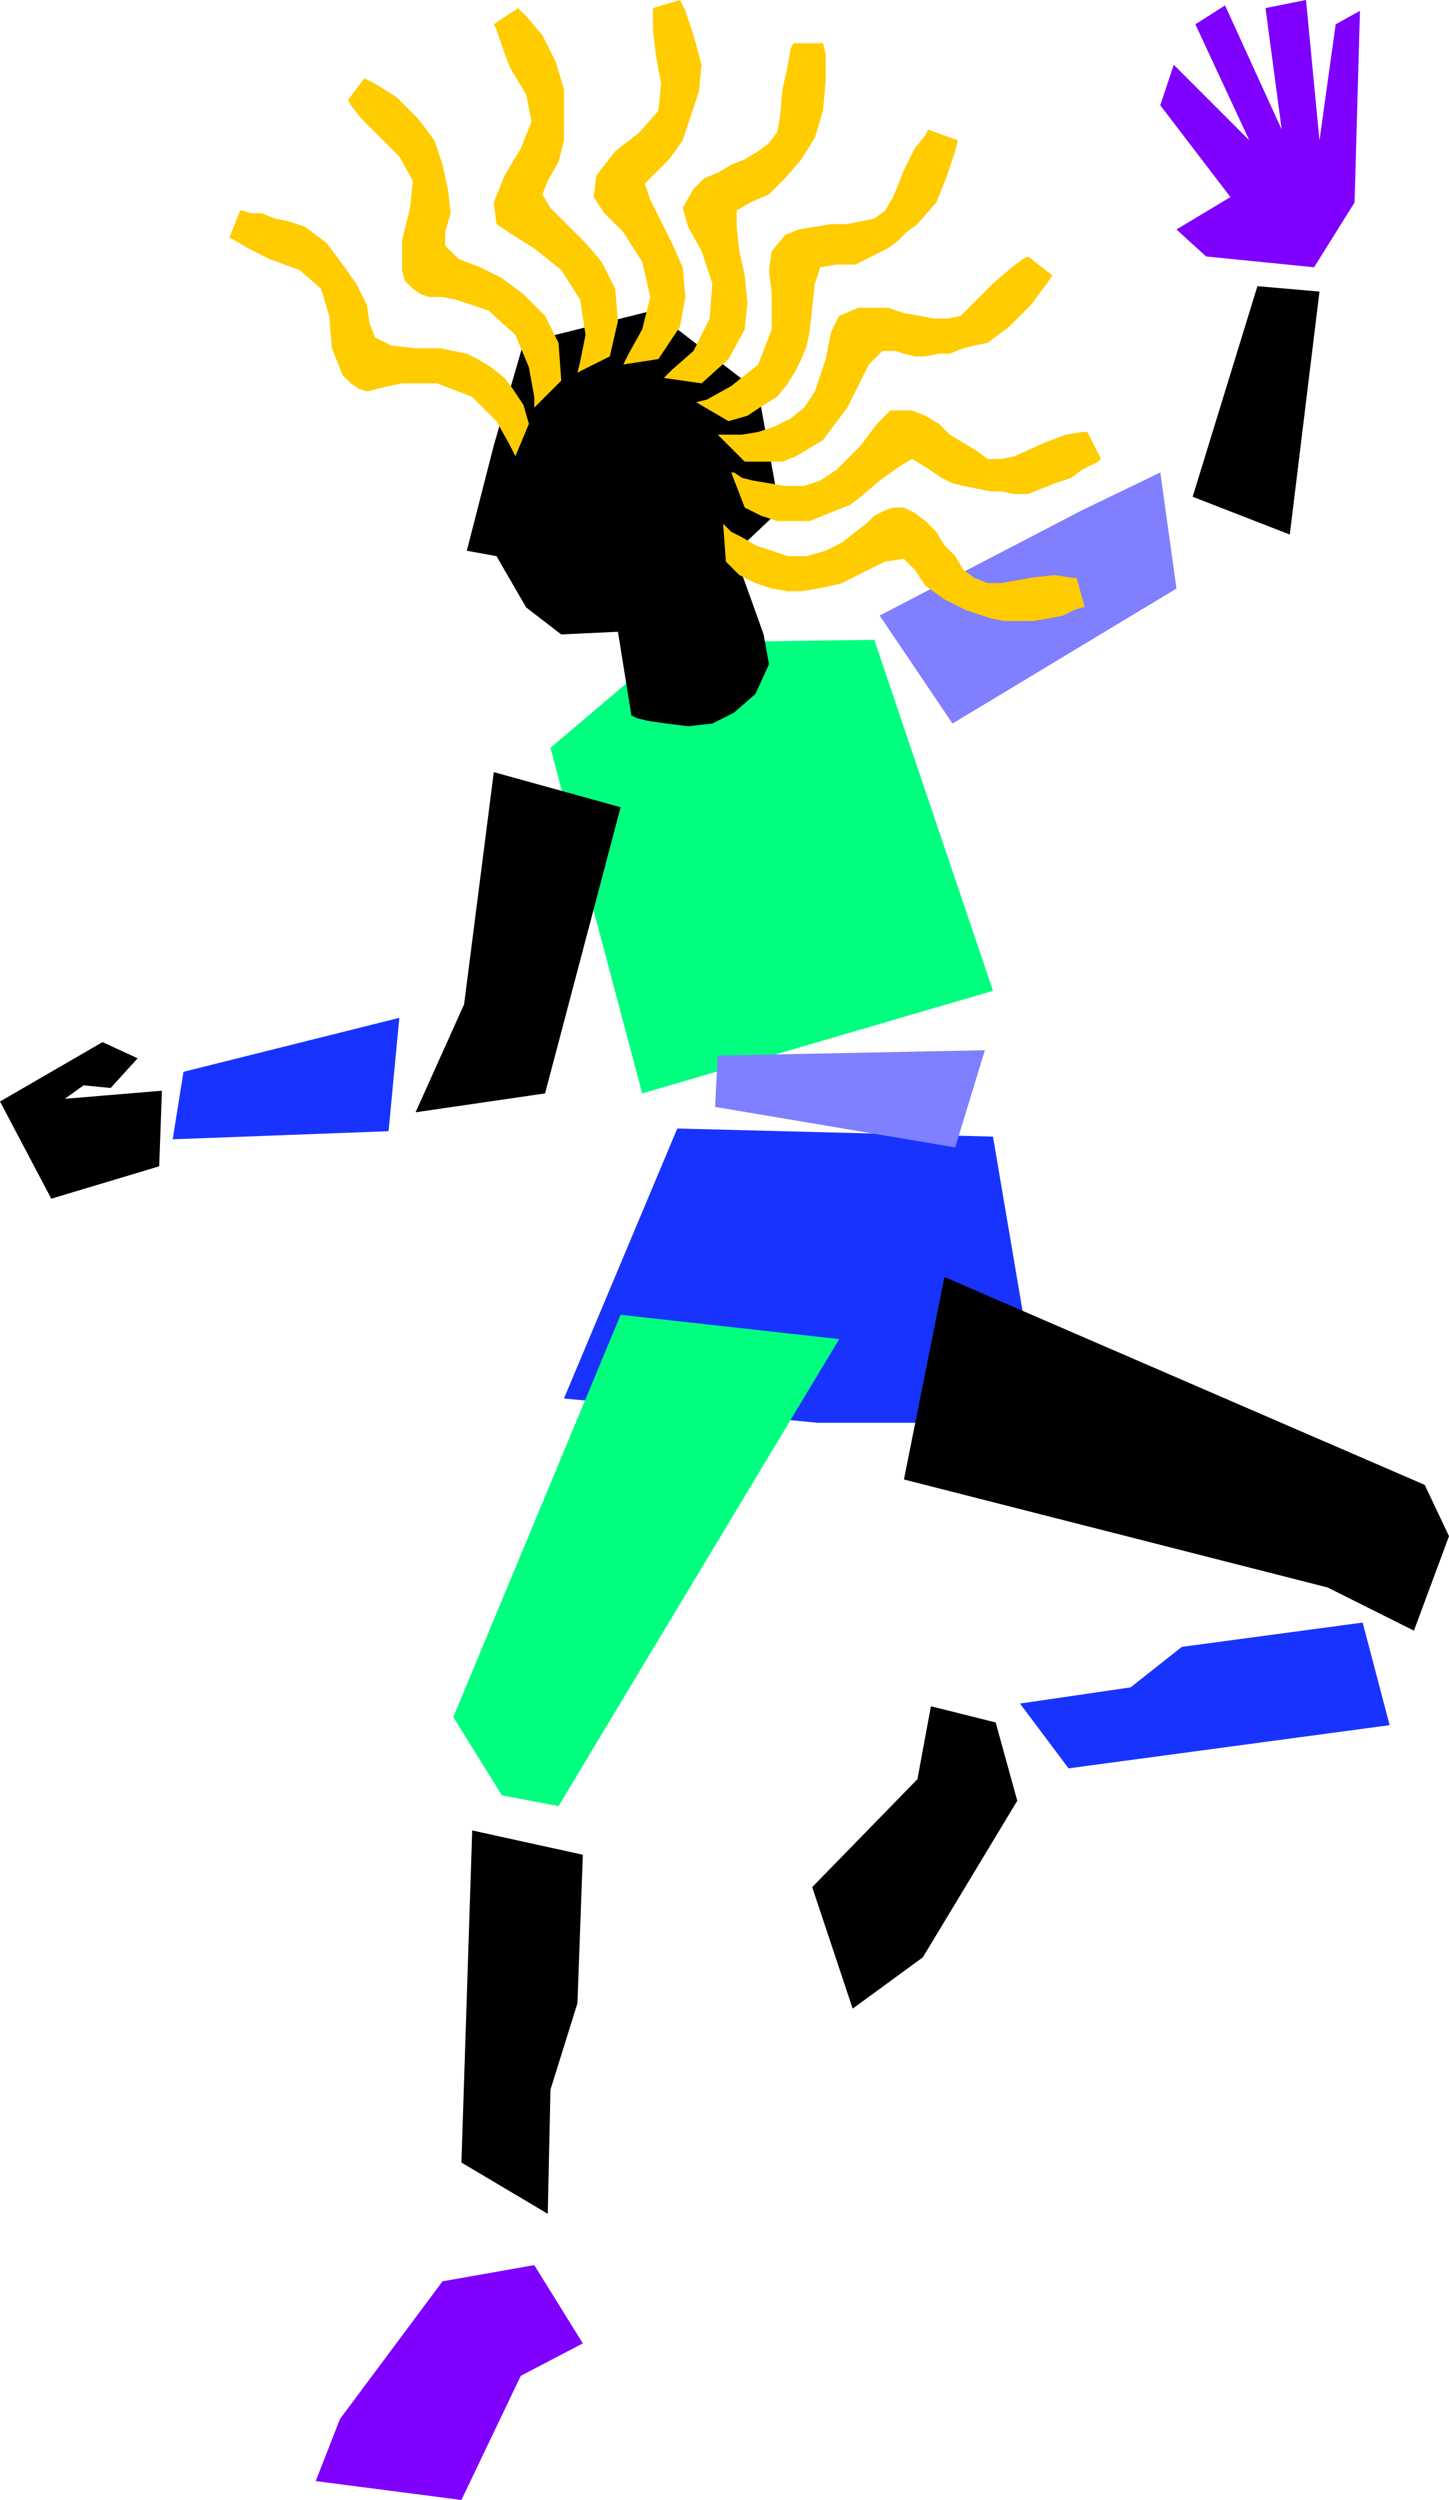
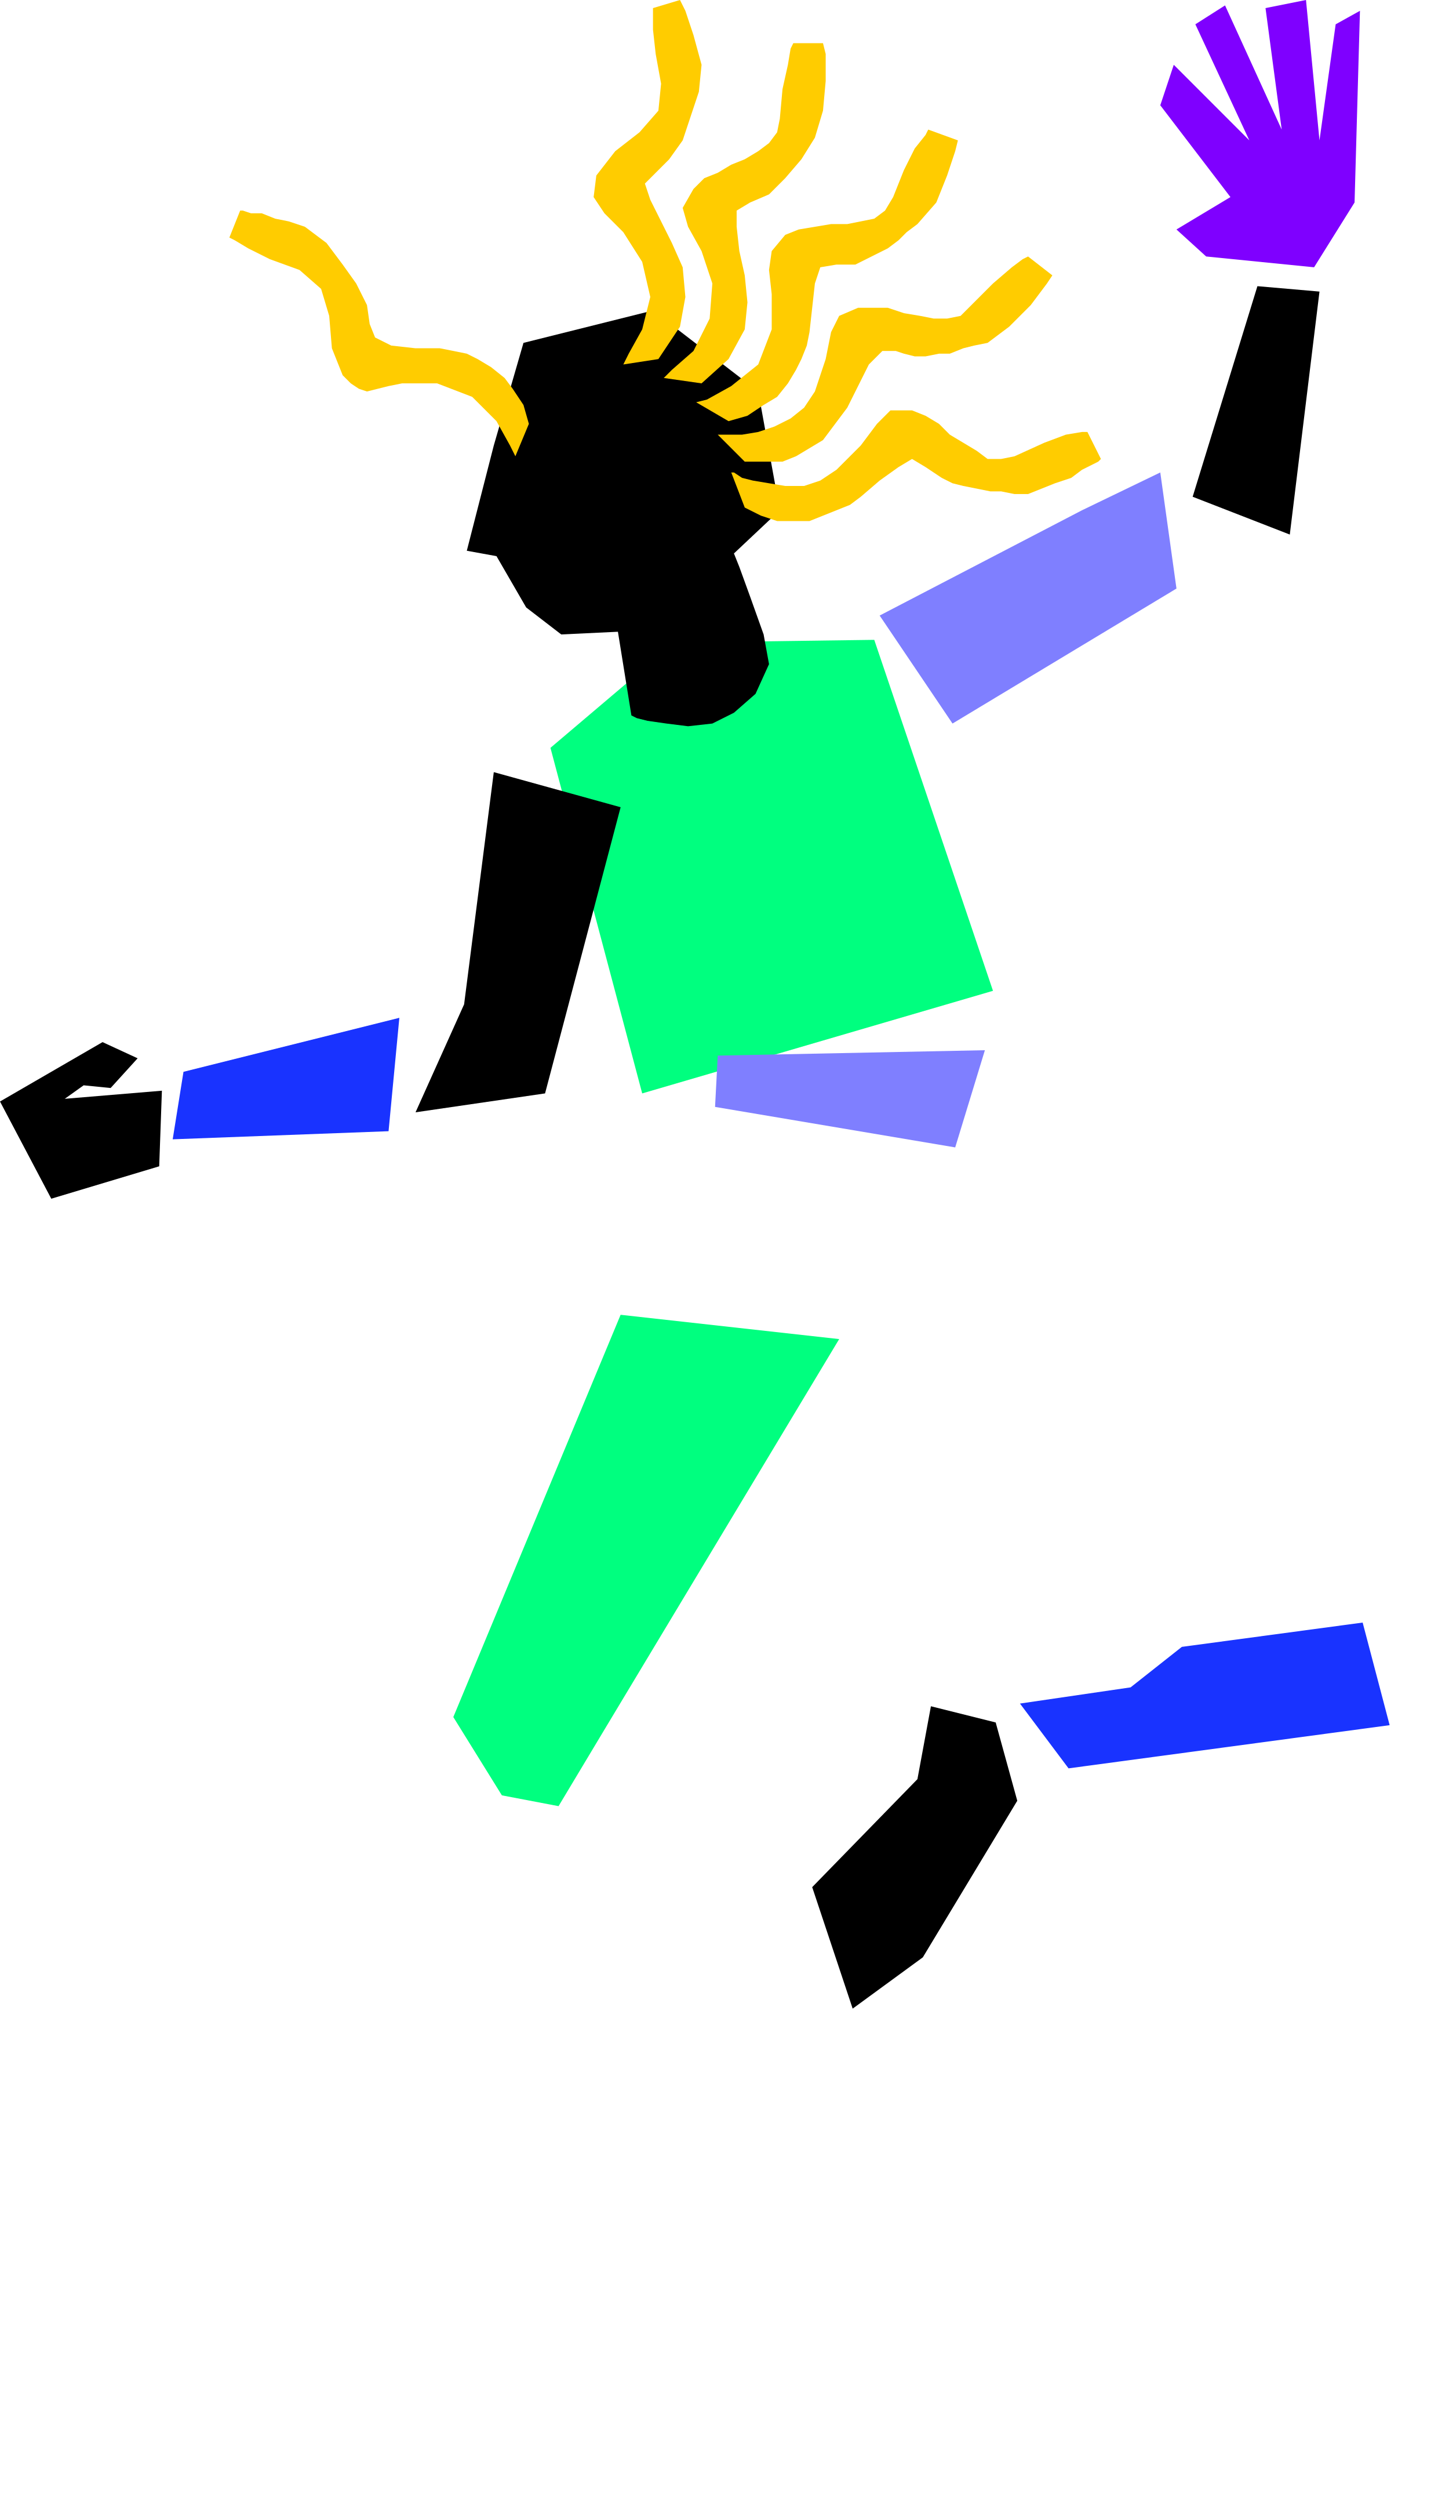
<svg xmlns="http://www.w3.org/2000/svg" width="51.552" height="88.896" fill-rule="evenodd" stroke-linecap="round" preserveAspectRatio="none" viewBox="0 0 537 926">
  <style>.pen1{stroke:none}.brush2{fill:#1933ff}.brush3{fill:#00ff7f}.brush4{fill:#000}.brush5{fill:#7f7fff}.brush6{fill:#7f00ff}.brush7{fill:#fc0}</style>
-   <path d="m251 418-42 100 94 9h83l-18-106-117-3z" class="pen1 brush2" />
  <path d="m204 277 46-39 74-1 44 130-130 38-34-128z" class="pen1 brush3" />
  <path d="m183 286 47 13-28 106-48 7 18-40 11-86z" class="pen1 brush4" />
  <path d="m326 228 27 40 83-50-6-43-29 14-75 39z" class="pen1 brush5" />
  <path d="m144 419-80 3 4-25 80-20-4 42z" class="pen1 brush2" />
  <path d="m478 198 11-90-23-2-24 78 36 14z" class="pen1 brush4" />
  <path d="m230 487 81 9-86 143-18 30-21-4-18-29 62-149z" class="pen1 brush3" />
-   <path d="m350 473-15 75 157 40 32 16 13-35-9-19-178-77zM216 687l-41-9-4 123 32 19 1-46 10-32 2-55z" class="pen1 brush4" />
  <path d="m505 601 10 38-119 16-18-24 41-6 19-15 67-9z" class="pen1 brush2" />
-   <path d="m164 845-38 51-9 23 54 7 22-46 23-12-18-29-34 6z" class="pen1 brush6" />
  <path d="m377 667-35 58-26 19-15-45 39-40 5-27 24 6 8 29zM59 432l-40 12-19-36 38-22 13 6-10 11-10-1-7 5 36-3-1 28z" class="pen1 brush4" />
  <path d="m487 99-40-4-11-10 20-12-26-34 5-15 28 28-20-43 11-7 21 46-6-45 15-3 5 52 6-43 9-5-2 71-15 24z" class="pen1 brush6" />
  <path d="m242 115 39 30 8 44-17 16 2 5 4 11 5 14 2 11-5 11-8 7-8 4-9 1-8-1-7-1-4-1-2-1-5-31-21 1-13-10-11-19-11-2 10-39 11-38 48-12z" class="pen1 brush4" />
  <path d="m244 133-13 2 2-4 5-9 3-12-3-13-7-11-7-7-4-6 1-8 7-9 9-7 7-8 1-10-2-11-1-9V3l10-3 2 4 3 9 3 11-1 10-3 9-3 9-5 7-5 5-4 4 2 6 4 8 4 8 4 9 1 11-2 11-8 12z" class="pen1 brush7" />
  <path d="m260 142-14-2 3-3 8-7 6-12 1-13-4-12-5-9-2-7 4-7 4-4 5-2 5-3 5-2 5-3 4-3 3-4 1-5 1-11 2-9 1-6 1-2h11l1 4v10l-1 11-3 10-5 8-6 7-6 6-7 3-5 3v6l1 9 2 9 1 10-1 10-6 11-10 9z" class="pen1 brush7" />
  <path d="m270 156-12-7 4-1 9-5 10-8 5-13v-13l-1-9 1-7 5-6 5-2 6-1 6-1h6l5-1 5-1 4-3 3-5 4-10 4-8 4-5 1-2 11 4-1 4-3 9-4 10-7 8-4 3-3 3-4 3-4 2-4 2-4 2h-7l-6 1-2 6-1 9-1 9-1 5-2 5-2 4-3 5-4 5-5 3-6 4-7 2z" class="pen1 brush7" />
  <path d="m276 171-10-10h9l6-1 6-2 6-3 5-4 4-6 4-12 2-10 3-6 7-3h11l6 2 6 1 5 1h5l5-1 4-4 8-8 7-6 4-3 2-1 9 7-2 3-6 8-8 8-8 6-5 1-4 1-5 2h-4l-5 1h-4l-4-1-3-1h-5l-5 5-4 8-4 8-3 4-3 4-3 4-5 3-5 3-5 2h-14z" class="pen1 brush7" />
  <path d="m276 188-5-13h1l3 2 4 1 6 1 6 1h7l6-2 6-4 9-9 6-8 5-5h8l5 2 5 3 4 4 5 3 5 3 4 3h5l5-1 11-5 8-3 6-1h2l5 10-1 1-2 1-4 2-4 3-6 2-5 2-5 2h-5l-5-1h-4l-5-1-5-1-4-1-4-2-3-2-3-2-5-3-5 3-7 5-7 6-4 3-5 2-5 2-5 2h-12l-6-2-6-3z" class="pen1 brush7" />
-   <path d="m269 208-1-14 1 1 2 2 4 2 5 3 6 2 6 2h7l7-2 6-3 5-4 4-3 3-3 4-2 3-1h4l4 2 4 3 4 4 3 5 4 4 3 5 4 3 5 2h5l11-2 9-1 6 1h2l3 11h-1l-3 1-4 2-5 1-6 1h-11l-5-1-9-3-8-4-7-5-4-6-4-4-7 1-8 4-8 4-4 1-5 1-6 1h-5l-6-1-6-2-6-3-5-5zm-43-76-12 6 1-4 2-10-2-13-7-11-10-8-8-5-6-4-1-8 4-10 6-10 4-10-2-10-6-10-3-8-2-6-1-2 9-6 3 3 6 7 5 10 3 10v19l-2 8-4 7-2 5 3 5 6 6 7 7 6 7 5 10 1 12-3 13zm-18 9-10 10v-4l-2-11-5-12-10-9-6-2-6-2-5-1h-5l-3-1-3-2-3-3-1-4V89l3-12 1-10-5-9-8-8-6-6-4-5-1-2 6-8 4 2 8 5 8 8 6 8 3 9 2 9 1 9-2 7v5l5 5 8 3 8 4 8 6 8 8 5 10 1 14z" class="pen1 brush7" />
  <path d="m196 157-5 12-2-4-5-9-9-9-13-5h-13l-5 1-4 1-4 1-3-1-3-2-3-3-4-10-1-12-3-10-8-7-11-4-8-4-5-3-2-1 4-10h1l3 1h4l5 2 5 1 6 2 4 3 4 3 6 8 5 7 4 8 1 7 2 5 6 3 9 1h9l5 1 5 1 4 2 5 3 5 4 3 4 4 6 2 7z" class="pen1 brush7" />
  <path d="m266 391 99-2-11 36-89-15 1-19z" class="pen1 brush5" />
</svg>